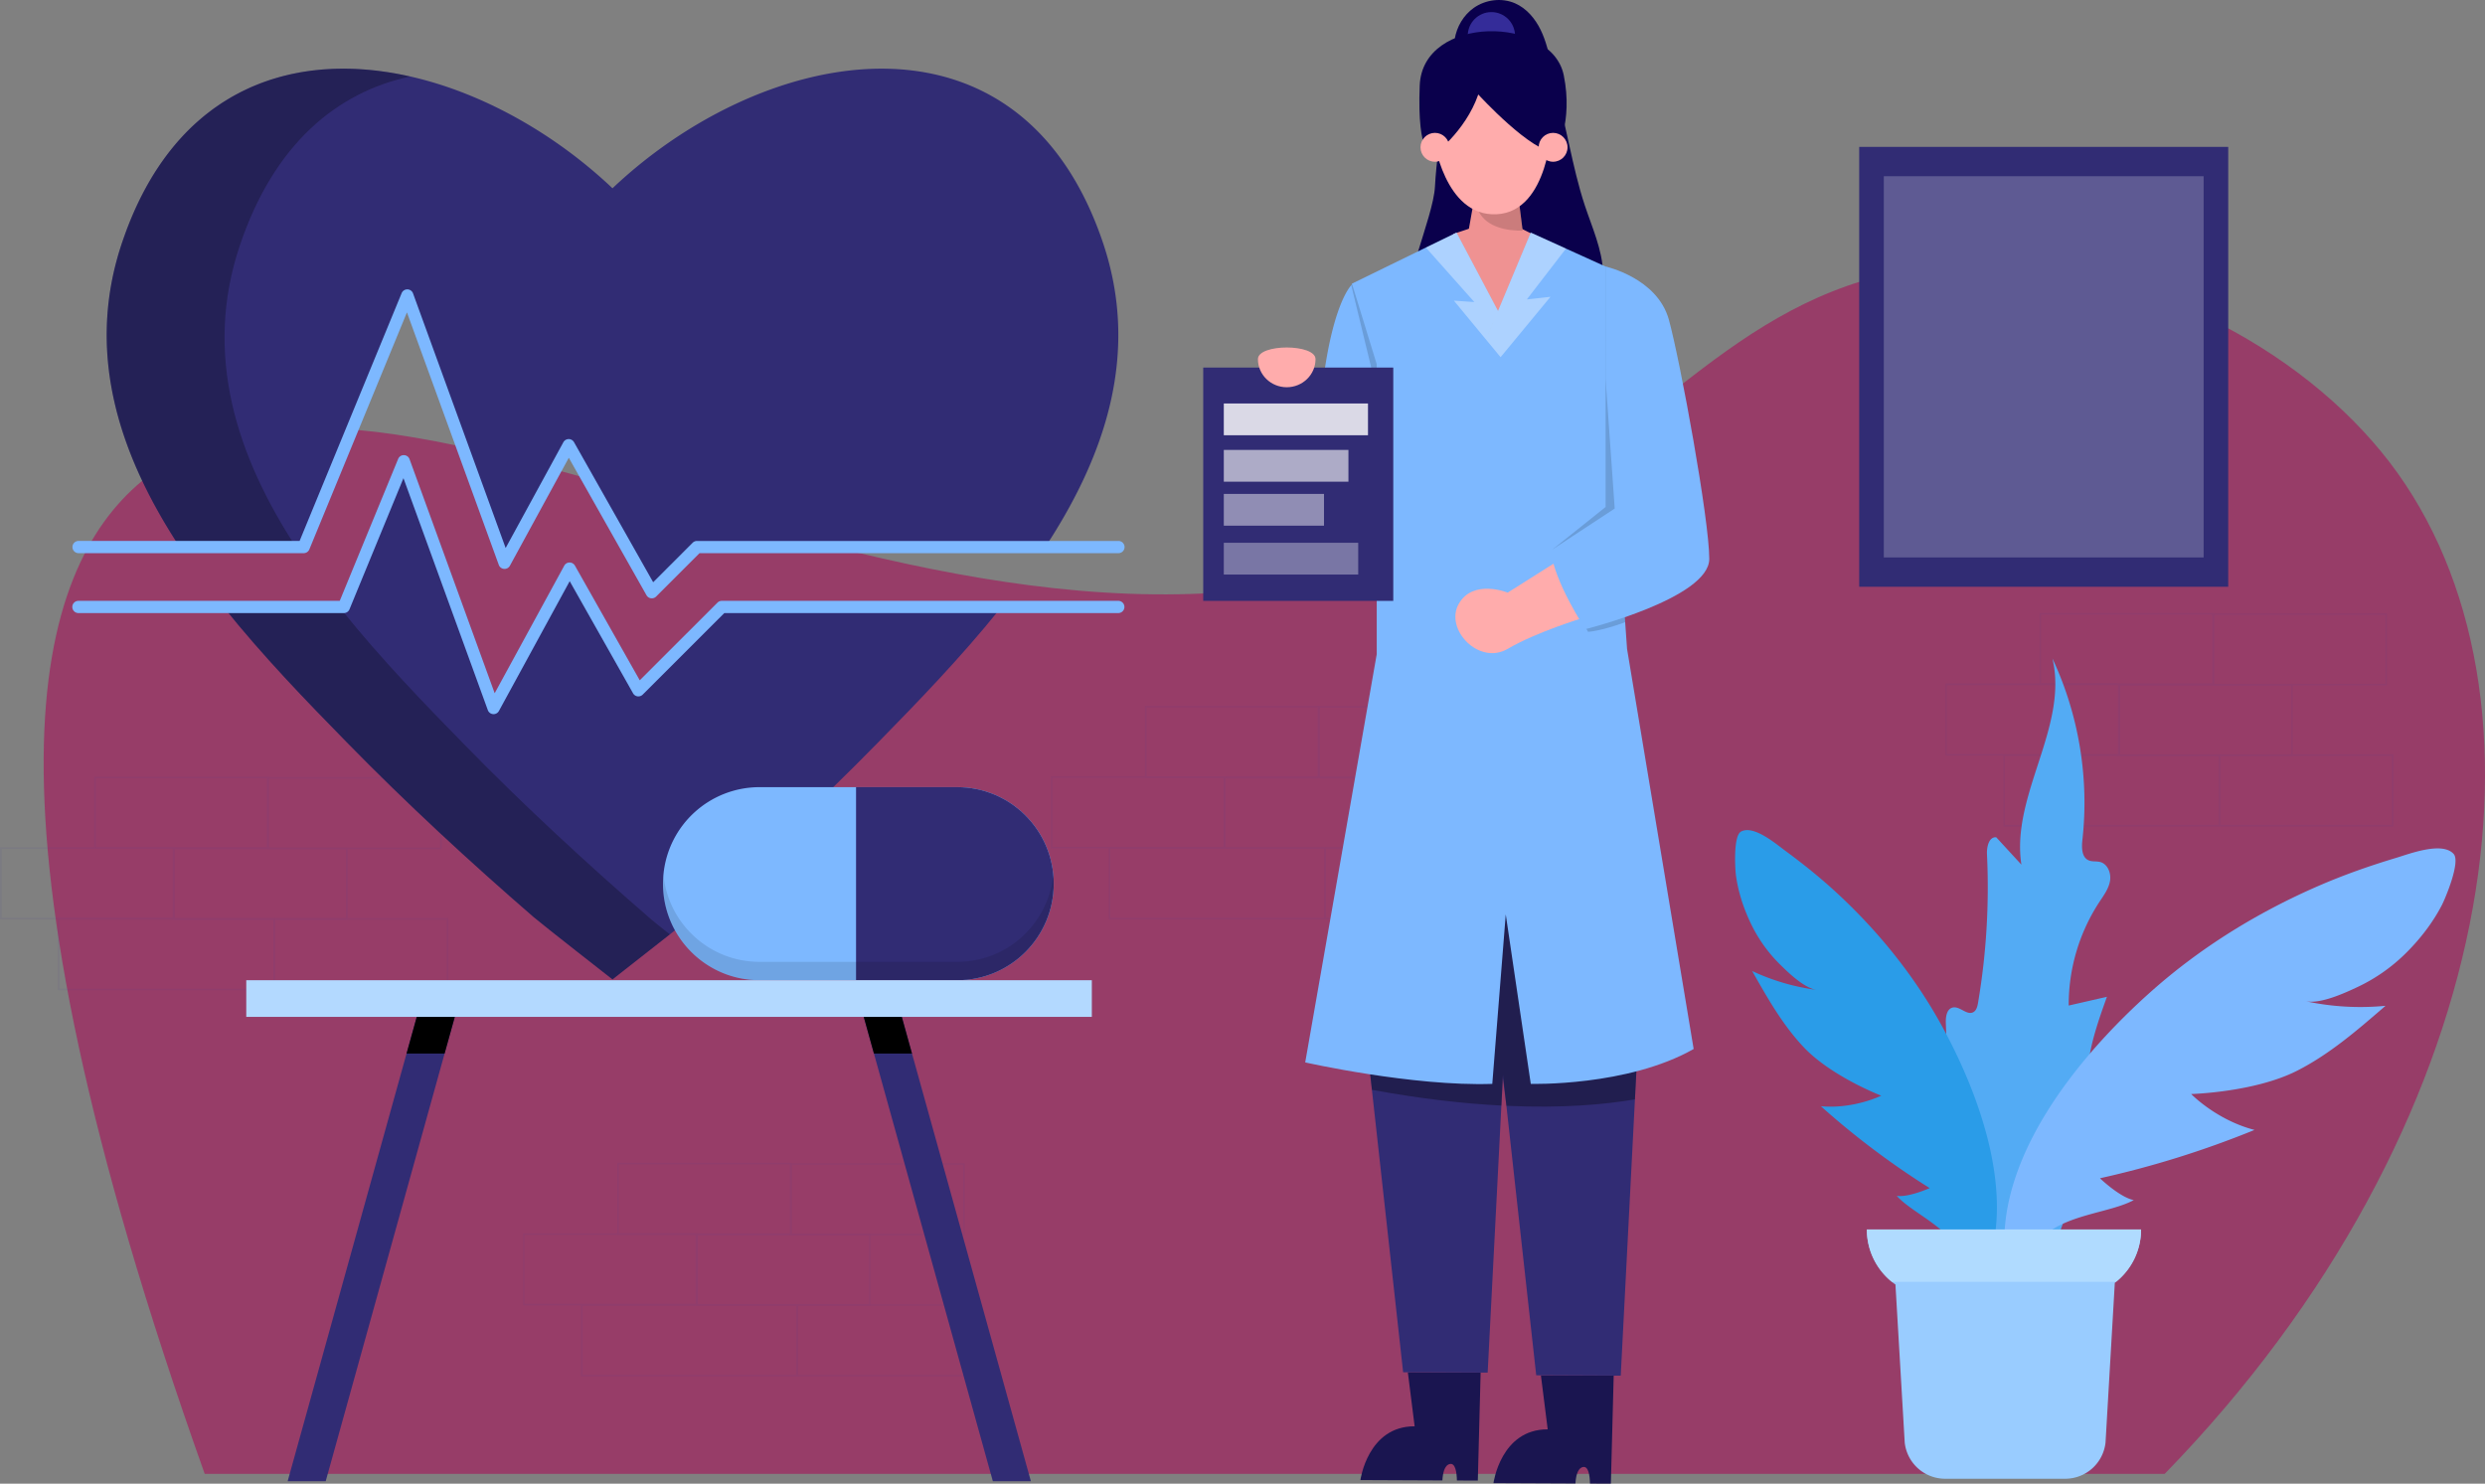
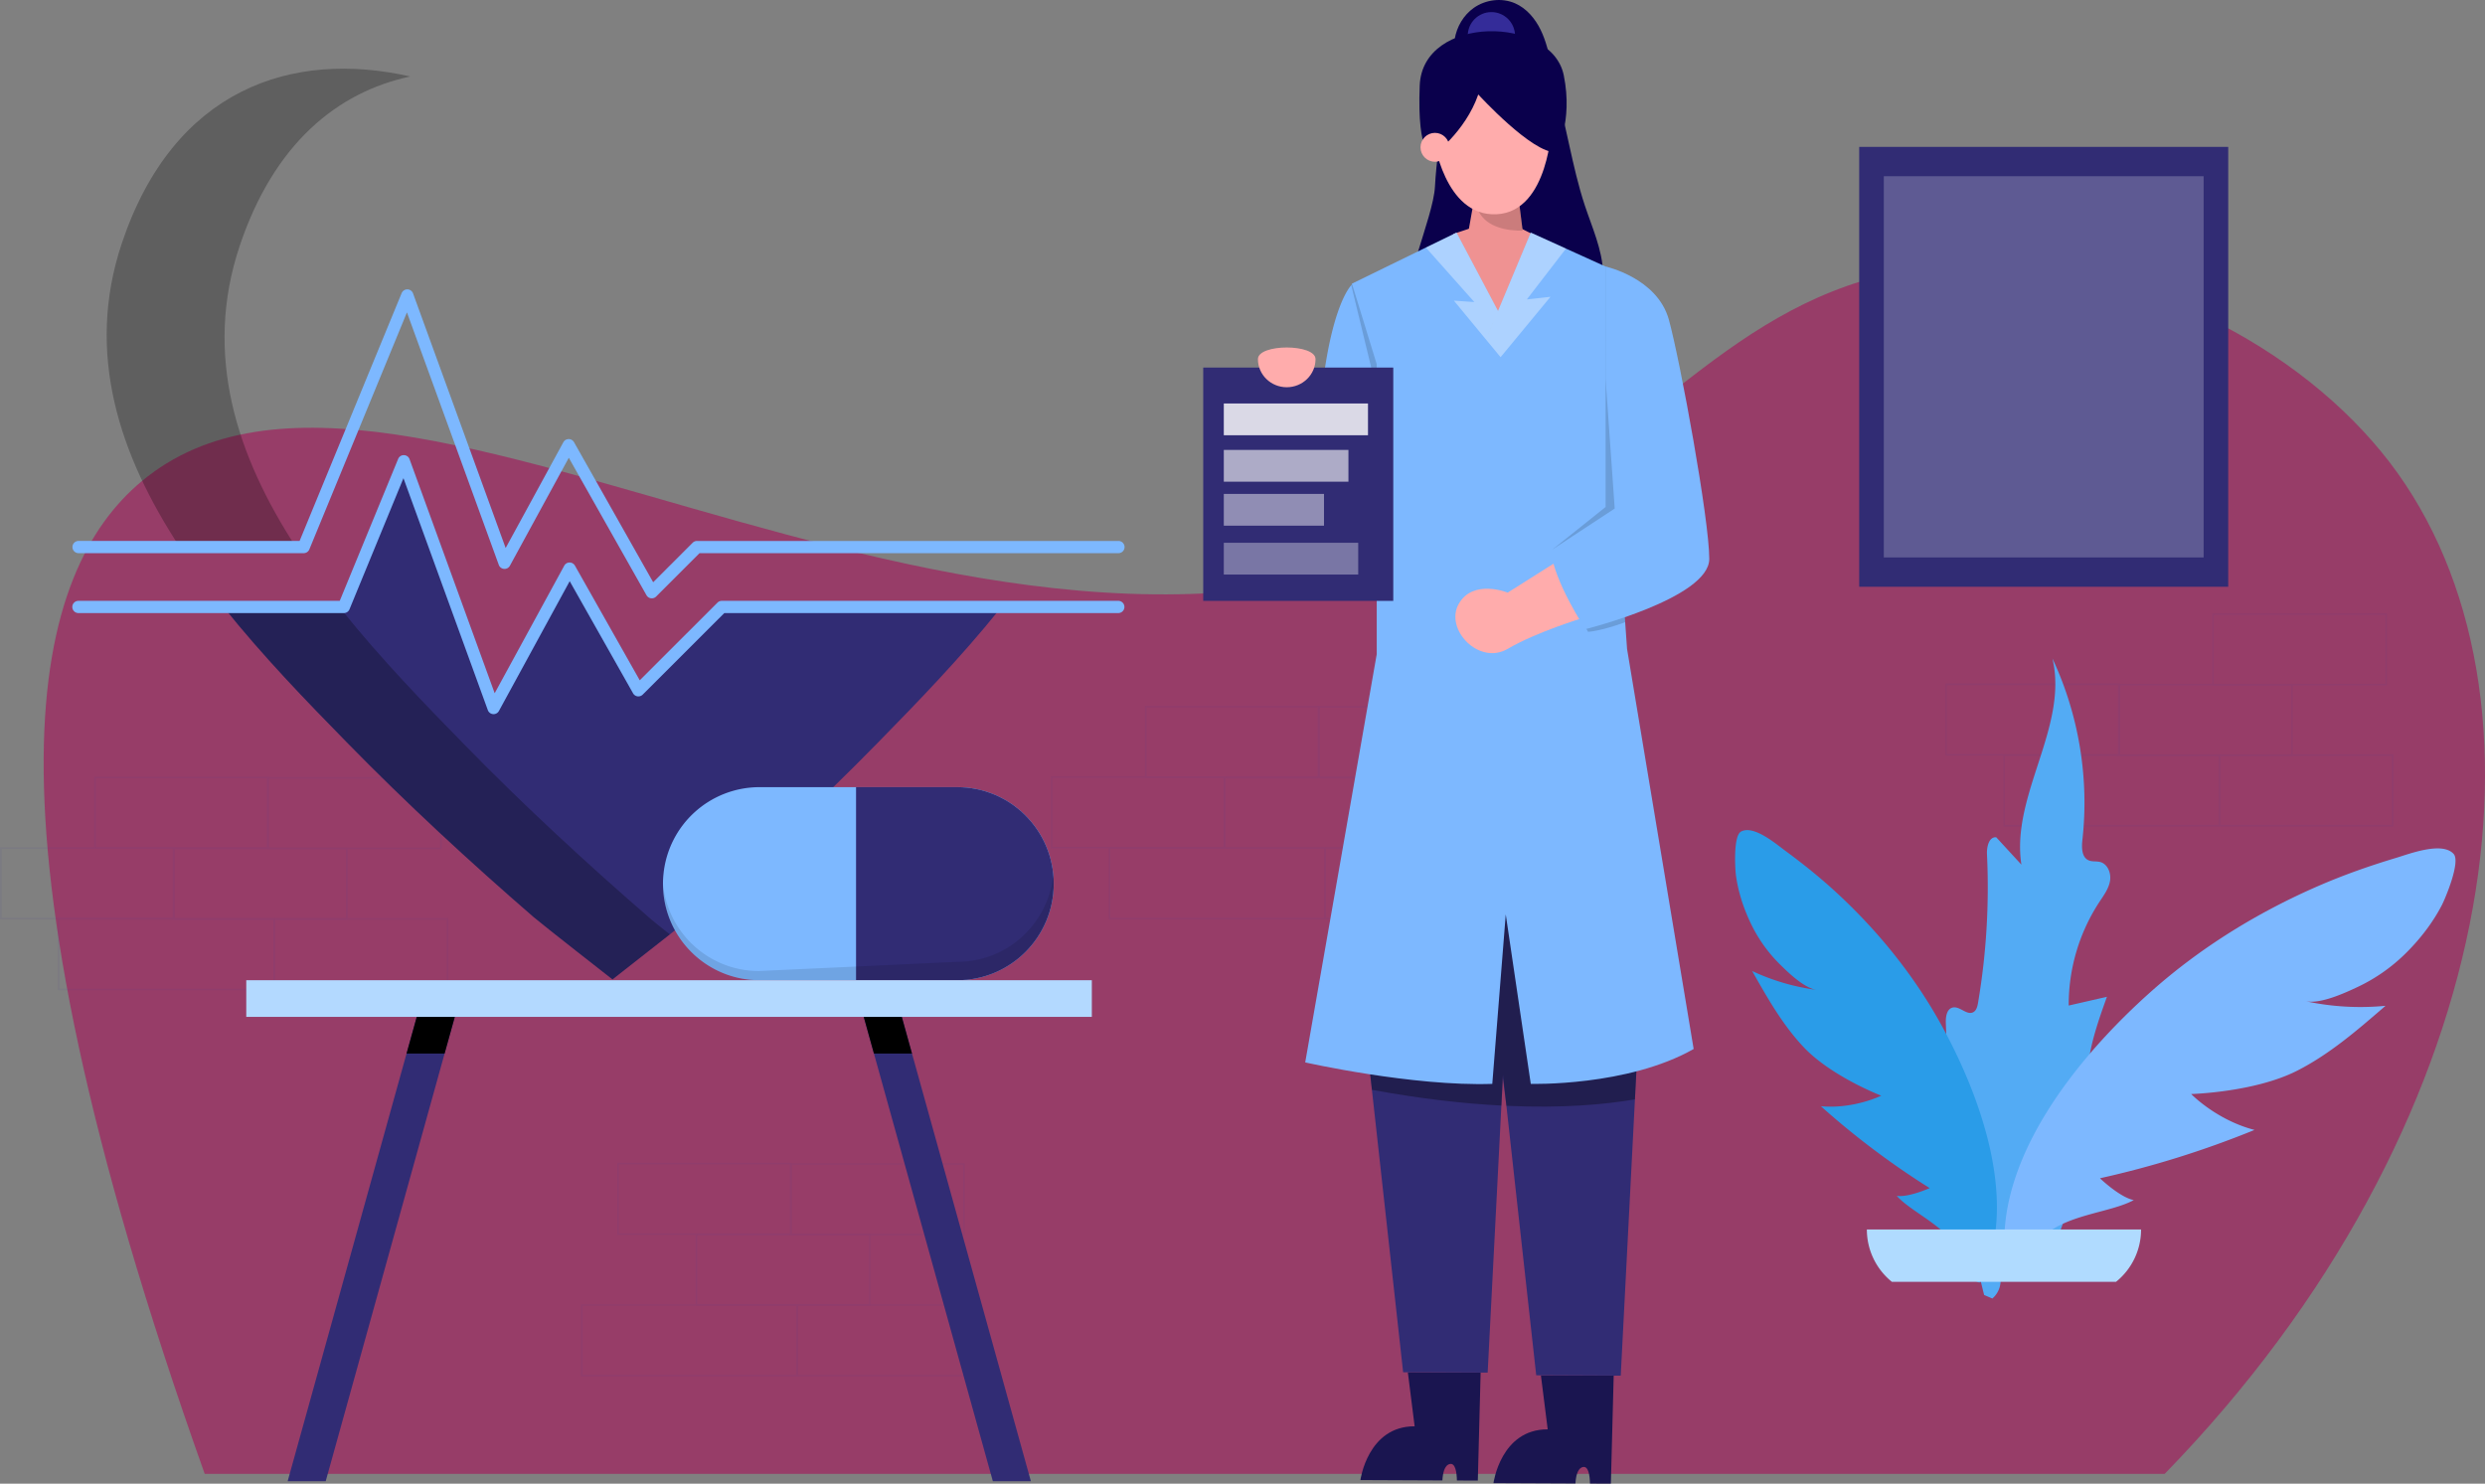
<svg xmlns="http://www.w3.org/2000/svg" id="Layer_1" data-name="Layer 1" viewBox="0 0 7956.7 4750.58">
  <rect x="0" y="0" width="7956.7" height="4750.58" fill="#808080" stroke="none" />
  <defs>
    <style>.cls-1{opacity:0.65;}.cls-2{fill:#a3195b;}.cls-3{opacity:0.08;}.cls-4{fill:#433b97;}.cls-5{fill:#53abf4;}.cls-6{fill:#7db8ff;}.cls-7{fill:#2a9ce8;}.cls-8{fill:#312c74;}.cls-9{opacity:0.26;}.cls-10{opacity:0.15;}.cls-11{fill:#0a004c;}.cls-12{fill:#1a1550;}.cls-13{opacity:0.32;}.cls-14{fill:#ef9292;}.cls-15{fill:#ffacac;}.cls-16{fill:#342c99;}.cls-17{opacity:0.37;}.cls-18{fill:#fff;}.cls-19{opacity:0.82;}.cls-20{opacity:0.6;}.cls-21{opacity:0.46;}.cls-22{opacity:0.35;}.cls-23{fill:#9cf;}.cls-24{opacity:0.11;}.cls-25{fill:#b3d9ff;}.cls-26{fill:#b0dbff;}.cls-27{opacity:0.22;}</style>
  </defs>
  <g class="cls-1">
    <path class="cls-2" d="M7484.39,5477H1208.78c-768.27-2157.74-539-2895.2-203.45-3176.93,834.74-700.74,2800,1021.45,4421.1,62.6,502.52-297.23,774.55-735.33,1416.31-759,541.9-20,1079.06,265.38,1361.54,633.82C8770.12,2975.5,8561.88,4370.16,7484.39,5477Z" transform="translate(-553.3 -757.7)" />
  </g>
  <g class="cls-3">
    <path class="cls-4" d="M1113.18,3701.51H553.3V3470.43h559.88Zm-554.65-5.23H1108V3475.66H558.53Z" transform="translate(-553.3 -757.7)" />
    <path class="cls-4" d="M1666.09,3702.74H1106.21V3471.66h559.88Zm-554.65-5.24h549.42V3476.89H1111.44Z" transform="translate(-553.3 -757.7)" />
    <path class="cls-4" d="M1414.77,3475.66H854.89V3244.59h559.88Zm-554.65-5.23h549.42V3249.82H860.12Z" transform="translate(-553.3 -757.7)" />
    <path class="cls-4" d="M1967.68,3476.89H1407.8V3245.81h559.88ZM1413,3471.66h549.42V3251H1413Z" transform="translate(-553.3 -757.7)" />
    <path class="cls-4" d="M1988.48,3928.58H1428.6V3697.5h559.88Zm-554.65-5.23h549.42V3702.74H1433.83Z" transform="translate(-553.3 -757.7)" />
    <path class="cls-4" d="M1433.83,3928.58H738.76V3697.5h695.07ZM744,3923.35H1428.6V3702.74H744Z" transform="translate(-553.3 -757.7)" />
  </g>
  <g class="cls-3">
-     <path class="cls-4" d="M2787.72,4937.85H2227.84V4706.77h559.88Zm-554.65-5.23h549.42V4712H2233.07Z" transform="translate(-553.3 -757.7)" />
    <path class="cls-4" d="M3340.63,4939.08H2780.75V4708h559.88ZM2786,4933.84H3335.4V4713.23H2786Z" transform="translate(-553.3 -757.7)" />
    <path class="cls-4" d="M3089.31,4712H2529.43V4480.93h559.88Zm-554.65-5.23h549.42V4486.16H2534.66Z" transform="translate(-553.3 -757.7)" />
    <path class="cls-4" d="M3642.22,4713.23H3082.34V4482.15h559.88ZM3087.57,4708H3637V4487.39H3087.57Z" transform="translate(-553.3 -757.7)" />
    <path class="cls-4" d="M3663,5164.92H3103.14V4933.84H3663Zm-554.65-5.23h549.41V4939.08H3108.37Z" transform="translate(-553.3 -757.7)" />
    <path class="cls-4" d="M3108.37,5164.92H2413.3V4933.84h695.07Zm-689.84-5.23h684.61V4939.08H2418.53Z" transform="translate(-553.3 -757.7)" />
  </g>
  <g class="cls-3">
    <path class="cls-4" d="M4477.91,3474.59H3918V3243.51h559.88Zm-554.65-5.24h549.42V3248.74H3923.26Z" transform="translate(-553.3 -757.7)" />
    <path class="cls-4" d="M5030.82,3475.81H4470.94V3244.73h559.88Zm-554.65-5.23h549.42V3250H4476.17Z" transform="translate(-553.3 -757.7)" />
    <path class="cls-4" d="M4779.5,3248.74H4219.62V3017.66H4779.5Zm-554.65-5.23h549.41V3022.89H4224.85Z" transform="translate(-553.3 -757.7)" />
    <path class="cls-4" d="M5332.41,3250H4772.53V3018.89h559.88Zm-554.65-5.23h549.42V3024.12H4777.76Z" transform="translate(-553.3 -757.7)" />
    <path class="cls-4" d="M5353.2,3701.66H4793.32V3470.58H5353.2Zm-554.64-5.24H5348V3475.81H4798.56Z" transform="translate(-553.3 -757.7)" />
    <path class="cls-4" d="M4798.56,3701.66H4103.49V3470.58h695.07Zm-689.84-5.24h684.6V3475.81h-684.6Z" transform="translate(-553.3 -757.7)" />
  </g>
  <g class="cls-3">
    <path class="cls-4" d="M7341.84,3177.24H6782V2946.16h559.88ZM6787.19,3172h549.42V2951.39H6787.19Z" transform="translate(-553.3 -757.7)" />
    <path class="cls-4" d="M7894.75,3178.46H7334.87V2947.39h559.88Zm-554.65-5.23h549.42V2952.62H7340.1Z" transform="translate(-553.3 -757.7)" />
-     <path class="cls-4" d="M7643.43,2951.39H7083.55V2720.32h559.88Zm-554.65-5.23h549.41V2725.55H7088.78Z" transform="translate(-553.3 -757.7)" />
    <path class="cls-4" d="M8196.34,2952.62H7636.46V2721.54h559.88Zm-554.65-5.23h549.42V2726.77H7641.69Z" transform="translate(-553.3 -757.7)" />
    <path class="cls-4" d="M8217.13,3404.31H7657.25V3173.23h559.88Zm-554.65-5.23H8211.9V3178.46H7662.48Z" transform="translate(-553.3 -757.7)" />
    <path class="cls-4" d="M7662.48,3404.31H6967.42V3173.23h695.06Zm-689.83-5.23h684.6V3178.46h-684.6Z" transform="translate(-553.3 -757.7)" />
  </g>
  <path class="cls-5" d="M7309.31,3578.76c4.33-24.63-7-54.24-31.08-60.85-12.31-3.37-26.06-.37-37.68-5.64-22.3-10.12-22.29-41.21-19.58-65.55,22-197.43-11.63-400.77-96-580.61,52.05,219.12-133.52,437.55-99.39,660.16L6945,3438.65c-23.45-2-30.74,30.87-29.62,54.38a2214.13,2214.13,0,0,1-28.61,475.78c-2,11.63-5.2,24.88-15.75,30.14-20.81,10.38-43-20.66-65.62-15.11-18.94,4.65-22.42,29.73-21.78,49.22a4116.13,4116.13,0,0,0,122.67,871.21l26.34,11.21a75.33,75.33,0,0,0,25.86-65.87c59.6,6.42,117.26-30.26,152.55-78.73s52.47-107.4,69-165c24.17-84.11,48.49-169,53.95-256.39,3.62-57.74-1.06-115.85,4.66-173.41,7.77-78.07,34.41-152.84,60.84-226.7l-122.42,28.06a601.12,601.12,0,0,1,98.61-332.23C7289.5,3624.31,7305,3603.38,7309.31,3578.76Z" transform="translate(-553.3 -757.7)" />
  <path class="cls-6" d="M8409.54,3491.89c-37.09-40.78-142.61.25-184.42,12.81-84,25.24-166.47,54.22-247,89.12C7783.76,3678,7601,3790.4,7442.45,3931.13c-231.59,205.51-510.41,541.59-467.17,872.31l3.38,2.68c45.19,2.11,74.89-43.84,105.13-77.48,74.46-82.8,222.61-85.55,301.64-128.27-44.45-8.58-108.32-69.89-108.32-69.89A3068.75,3068.75,0,0,0,7772,4375.69c-122.21-31.66-202.83-114.94-202.83-114.94s202.46-5.33,338.68-74.34c104.84-53.12,194.75-131.24,283.62-208.15a836,836,0,0,1-256.58-14.86c47.78,10.31,126.61-26.25,168.66-46.08a555.38,555.38,0,0,0,153.92-108.5c45.17-44.89,85.19-96.53,114.51-153.19C8381.94,3636.34,8432.76,3517.52,8409.54,3491.89Z" transform="translate(-553.3 -757.7)" />
  <path class="cls-7" d="M6128,3420.31c40.87-21.84,112.86,40.4,142.43,62.14,59.4,43.66,116.54,89.86,170.48,140.2,130.15,121.47,243.16,262,329.07,418.12,125.45,228,251.49,572.75,124,822.44l-3.43,1.18c-36.37-11.07-46.94-55.83-61.4-91-35.62-86.57-152.16-130.51-202.7-186.62,37.62,5.74,105.48-24.8,105.48-24.8a2579.16,2579.16,0,0,1-348.23-262.09c105.7,9.39,193-33.83,193-33.83s-158.81-61.3-247.22-154.35c-68.05-71.62-117.22-158.83-165.91-244.78a703.19,703.19,0,0,0,207.37,60.57c-40.75-5.31-92.87-56.49-120.57-84a466.86,466.86,0,0,1-91.3-129.31c-23.11-48.29-40.24-100.46-47.49-153.59C6109.09,3542.48,6102.34,3434.06,6128,3420.31Z" transform="translate(-553.3 -757.7)" />
  <polygon class="cls-8" points="1471.7 3200.14 1456.21 3256.01 1423.58 3373.39 1042.89 4742.75 921.06 4742.75 1301.74 3373.39 1334.37 3256.01 1358.63 3168.77 1471.7 3200.14" />
  <polygon class="cls-8" points="3300.78 4742.75 3178.95 4742.75 2798.26 3373.39 2765.63 3256.01 2750.14 3200.14 2863.21 3168.77 2887.47 3256.01 2920.1 3373.39 3300.78 4742.75" />
  <polygon points="1456.21 3256.01 1423.58 3373.39 1301.74 3373.39 1334.37 3256.01 1456.21 3256.01" />
  <polygon points="2920.1 3373.39 2798.26 3373.39 2765.63 3256.01 2887.47 3256.01 2920.1 3373.39" />
  <path class="cls-8" d="M3759.86,2701.15c-2.22,2.79-4.44,5.5-6.65,8.21-123.72,154-261.8,296.42-388.31,425.56C3174,3330,2973.14,3515.77,2766.71,3694.54c-7.79,6.73-34.87,28.3-68.67,55.05-75.31,59.48-183.61,144.07-183.61,144.07s-227.1-177.46-252-199.12c-206.58-178.77-407.51-364.52-598.34-559.62-128.73-131.44-269.52-276.65-395-433.77h385.27l75.57-183.61,116.42-282.89,81.3,223.49,91.32,251.22,114.78,315.46L2358.3,2613l18.79-34.54,194.36,343.84,25.84,45.78L2835.55,2730l28.8-28.8Z" transform="translate(-553.3 -757.7)" />
-   <path class="cls-8" d="M3900.15,2509.34H2784.93L2640.29,2654l-71.79-126.92-104.53-185-89.75-158.84-103.38,189.44-102.06,187.14-35.44-97.47L2036,2194.78l-178.62-491-331.7,805.51H1128.8c-192-292.57-303.65-619.84-185.34-972.8,165.73-494.06,544-619.84,923.32-533.94,231.53,52.35,463.38,183.53,647.65,358a1538.79,1538.79,0,0,1,182.71-148.09c272.72-188.29,601.22-284.36,878.94-209.29,218.48,59,405.54,224,509.32,533.28C4203.79,1889.5,4092.13,2216.77,3900.15,2509.34Z" transform="translate(-553.3 -757.7)" />
  <g class="cls-9">
    <path d="M2698,3749.59c-75.31,59.48-183.61,144.07-183.61,144.07s-227.1-177.46-252-199.12c-206.58-178.77-407.51-364.52-598.34-559.62-128.73-131.44-269.52-276.65-395-433.77h385.27l75.57-183.61,116.42-282.89-199.86,474.71c125.52,157.11,266.31,302.33,395,433.76,190.83,195.1,391.76,380.85,598.34,559.62C2646.68,3708.73,2669.17,3726.7,2698,3749.59Z" transform="translate(-553.3 -757.7)" />
  </g>
  <g class="cls-9">
    <path d="M1866.78,1002.6c-234.07,50.05-436.39,215.7-545.92,542.15-117.24,349.67-8.7,674.15,180,964.59H1128.8c-192-292.57-303.65-619.84-185.34-972.8C1109.19,1042.48,1487.49,916.7,1866.78,1002.6Z" transform="translate(-553.3 -757.7)" />
  </g>
  <polygon class="cls-8" points="1374.27 1700.44 1349.82 1759.84 1176.54 1759.84 1292.96 1476.95 1374.27 1700.44" />
  <path class="cls-6" d="M2640.31,2673.55a18,18,0,0,1-2.64-.18,19.56,19.56,0,0,1-14.39-9.75L2374.53,2223.5l-188.59,345.67a19.57,19.57,0,0,1-35.56-2.69l-294.1-808.55-312.47,758.86a19.57,19.57,0,0,1-18.09,12.12H804.4a19.57,19.57,0,0,1,0-39.13h708.23l326.69-793.42a19.57,19.57,0,0,1,36.48.76l296.54,815.28,184.71-338.55a19.56,19.56,0,0,1,34.21-.26L2644.67,2622l126.46-126.45a19.53,19.53,0,0,1,13.83-5.73H4134a19.57,19.57,0,1,1,0,39.13H2793.06l-138.92,138.91A19.53,19.53,0,0,1,2640.31,2673.55Z" transform="translate(-553.3 -757.7)" />
  <path class="cls-6" d="M2133.67,3044.38c-.49,0-1,0-1.48-.06a19.54,19.54,0,0,1-16.91-12.82l-270.13-742.74-172.81,419.87a19.55,19.55,0,0,1-18.09,12.11H804.4a19.56,19.56,0,0,1,0-39.12h836.75l187-454.44a19.17,19.17,0,0,1,18.49-12.11,19.56,19.56,0,0,1,18,12.87l272.57,749.46L2359.93,2569a19.59,19.59,0,0,1,17-10.2,20,20,0,0,1,17.18,9.94L2601.71,2936l248.84-248.67a19.58,19.58,0,0,1,13.83-5.72H4134a19.56,19.56,0,1,1,0,39.12H2872.48l-261.31,261.13a19.76,19.76,0,0,1-16.48,5.54,19.55,19.55,0,0,1-14.39-9.75l-202.89-359-226.57,415.48A19.57,19.57,0,0,1,2133.67,3044.38Z" transform="translate(-553.3 -757.7)" />
  <path class="cls-6" d="M5004.93,1943.92l-25.9,226.3-10.76,93.57s-221.26,274.47-193.6-130.56C4798,1791,4860.92,1693,4879.84,1670.79a38.07,38.07,0,0,1,5.46-5.63Z" transform="translate(-553.3 -757.7)" />
  <g class="cls-10">
    <path d="M5004.93,1943.92l-25.9,226.3-32.95-226.3-66.24-273.13a38.07,38.07,0,0,1,5.46-5.63Z" transform="translate(-553.3 -757.7)" />
  </g>
  <path class="cls-11" d="M5211,883.33a154.55,154.55,0,0,0-1.83,18.34Z" transform="translate(-553.3 -757.7)" />
  <path class="cls-11" d="M5686.3,1630.17c-3.17-74.24-35-143.72-58.44-214.24-21.13-63.55-35.69-129.07-50.2-194.45l-56.16-252.9c-8.71-39.26-17.57-78.94-35.18-115.1s-45.08-69-81.91-85.16C5361.92,749.69,5310,756.2,5272.09,783c-32.82,23.18-54.65,60.49-61,100.18-15.57,156.81-54.76,314.95-63.22,472.31-5.4,100.39-114,330.53-92.48,428.74,2.91,13.27,171.16-102.66,178.31-91.1,8.51,13.74,21.23,24.32,34.32,33.82,54.22,39.35,119.47,64.41,186.41,67.09s135.32-17.76,187.2-60.16c13.43-11,25.92-23.59,33.79-39C5685.42,1675.12,5687.25,1652.25,5686.3,1630.17Z" transform="translate(-553.3 -757.7)" />
  <path class="cls-11" d="M5211,883.33c0-.06,0-.12,0-.18,0-.22,0-.44,0-.66Z" transform="translate(-553.3 -757.7)" />
  <path class="cls-12" d="M5621.15,5455.25c-17.24,4.23-22.24,30.68-23.38,52.53l-262.55-1.16s23.31-172.82,173.68-172.16l-21.79-173,233.07,1-9,345.81-66.92-.29C5643.72,5482.5,5639.5,5450.75,5621.15,5455.25Z" transform="translate(-553.3 -757.7)" />
  <polygon class="cls-8" points="5247.02 3284.89 5234.9 3520.18 5189.44 4404.84 4918.81 4403.63 4823.33 3540.82 4740.05 2887.61 4730.81 2803.93 4744.47 2801.68 5247.02 3284.89" />
  <path class="cls-12" d="M5195.09,5445.49c-17.24,4.23-22.24,30.68-23.38,52.53l-262.55-1.16s23.31-172.82,173.68-172.16l-21.79-173,233.07,1-9,345.81-66.92-.29C5217.66,5472.74,5213.44,5441,5195.09,5445.49Z" transform="translate(-553.3 -757.7)" />
  <polygon class="cls-8" points="4824.93 2365.38 4820.92 3275.09 4816.74 3355.8 4812.32 3441.72 4807.27 3540.02 4763.34 4395.12 4492.7 4393.92 4392.72 3489.67 4377.06 3348.33 4824.93 2365.38" />
  <g class="cls-13">
    <path d="M5800.32,4042.59l-12.12,235.29c-96,16.47-231.93,28.91-411.57,20.64l-11-99.09-5.05,98.29c-119.1-6.18-257-21.44-414.55-50.35L4930.36,4106l447.87-982.95-4.33,367.08,160.61,168.64Z" transform="translate(-553.3 -757.7)" />
  </g>
  <polygon class="cls-14" points="4876.15 744.88 4796.29 1060.12 4699.62 753.28 4724.84 610.37 4859.34 610.37 4875.4 738.65 4876.15 744.88" />
  <path class="cls-14" d="M5282.34,1481.56l-75.66,25.22,67.25,210.16s100.88,117.7,109.29,109.29,100.88-58.85,100.88-84.07v-134.5c0-33.63,8.4-84.07,8.4-84.07l-84.06-42" transform="translate(-553.3 -757.7)" />
  <g class="cls-10">
    <path d="M5428.7,1496.36c-49.18.5-113.24-9.75-140.73-60.87-15.72-29.17-5.21-51.53,17.82-67.42h106.85Z" transform="translate(-553.3 -757.7)" />
  </g>
  <path class="cls-6" d="M5762.94,2835.35l-6-85.33-55.56-791.73v-343.9l-7.15-3.2-97.69-44.3-28.07-12.7-1.1-.5-112.73-51.11-77.34,185.11-.16.34-27.33,65.4-.84-1.52-132.06-249.33-.84.42-97.27,47.41-1.59.76-43.63,21.27-191.42,93.48,79.27,258V2852.5l-229,1307s343.49,77.42,599,68.77l43.13-542.56,80.11,542.56s310.12,8.65,521.54-111.73Zm-451.18-991h.09l9.92-24.05,27.57-65.65-37.49,89.7-.34.67Z" transform="translate(-553.3 -757.7)" />
  <g class="cls-10">
    <path d="M5757,2750c-81.71,29.84-118.87,30.68-118.87,30.68s-102.72-166.11-112-265.14l168.13-134.5V1611.19l7.15,3.2v343.9Z" transform="translate(-553.3 -757.7)" />
  </g>
  <rect class="cls-8" x="3852.58" y="1176.92" width="608.53" height="747.08" />
  <path class="cls-15" d="M4765.47,1907.62c0,49.71-41.28,90-92.2,90s-92.21-40.3-92.21-90S4765.47,1857.91,4765.47,1907.62Z" transform="translate(-553.3 -757.7)" />
  <circle class="cls-16" cx="4775.27" cy="114.39" r="75.66" />
  <g class="cls-17">
    <polygon class="cls-18" points="4888.76 958.74 4964.42 950.33 4804.7 1143.68 4758.21 1087.44 4758.21 1087.36 4756.53 1085.34 4756.44 1085.34 4655.23 962.69 4720.63 967.14 4565.53 792.71 4662.8 745.3 4663.64 744.88 4795.7 994.21 4796.54 995.73 4823.86 930.32 4824.03 929.99 4901.37 744.88 5014.1 795.99 4888.76 958.74" />
  </g>
  <path class="cls-15" d="M5143.63,1199.94s33.63,252.2,201.76,243.79,176.54-285.82,176.54-285.82,25.22-176.54-193.35-176.54S5143.63,1199.94,5143.63,1199.94Z" transform="translate(-553.3 -757.7)" />
  <path class="cls-11" d="M5140.33,1256s104.26-74.8,146.26-195.76c0,0,173.57,190,249,184.63,0,0,55.25-95.82,24.71-246.15-38.81-191.09-452.08-195.54-461.2,32.65S5140.33,1256,5140.33,1256Z" transform="translate(-553.3 -757.7)" />
  <path class="cls-15" d="M5537.52,2556.29l-156.75,99s-110.64-45-156.74,36,64.54,198,156.74,144,240.71-98.94,240.71-98.94Z" transform="translate(-553.3 -757.7)" />
  <path class="cls-6" d="M5694.26,1611.18s166,36,202.84,171,129.09,639.07,129.09,765.09-396.47,225-396.47,225-101.42-153-110.64-252l204.34-134.19-29.16-414.87Z" transform="translate(-553.3 -757.7)" />
  <circle class="cls-15" cx="4594.53" cy="471.66" r="46.24" />
-   <circle class="cls-15" cx="4972.83" cy="471.66" r="46.24" />
  <g class="cls-19">
    <rect class="cls-18" x="3918.48" y="1291.95" width="461.67" height="101.72" />
  </g>
  <g class="cls-20">
    <rect class="cls-18" x="3918.48" y="1440.63" width="399.07" height="101.72" />
  </g>
  <g class="cls-21">
    <rect class="cls-18" x="3918.48" y="1581.48" width="320.82" height="101.72" />
  </g>
  <g class="cls-22">
    <rect class="cls-18" x="3918.48" y="1737.97" width="430.37" height="101.72" />
  </g>
-   <path class="cls-23" d="M7408.76,4694.49a214.7,214.7,0,0,1-80.22,167.61q-1.9,1.66-3.83,3.11L7295,5376.5a129.94,129.94,0,0,1-129.22,116.13H6781.34A130.1,130.1,0,0,1,6652,5376.58l-29.68-505.86c-3.92-2.72-7.74-5.67-11.42-8.62a215.14,215.14,0,0,1-80.13-167.61Z" transform="translate(-553.3 -757.7)" />
  <path class="cls-6" d="M2985.2,3278.17h632.89c160.87,0,292.89,122.75,307.61,279.65a279.7,279.7,0,0,1,1.47,29.44c0,170.73-138.35,309.08-309.08,309.08H2985.2c-170.74,0-309.09-138.35-309.09-309.08a279.7,279.7,0,0,1,1.47-29.44,308.92,308.92,0,0,1,307.62-279.65Z" transform="translate(-553.3 -757.7)" />
  <path class="cls-8" d="M3294.28,3278.17h323.81c170.73,0,309.08,138.35,309.08,309.09s-138.35,309.08-309.08,309.08H3294.28Z" transform="translate(-553.3 -757.7)" />
  <g class="cls-24">
-     <path d="M3618.09,3837.47c160.87,0,292.89-122.75,307.61-279.65a279.7,279.7,0,0,1,1.47,29.44c0,170.73-138.35,309.08-309.08,309.08H2985.2c-170.74,0-309.09-138.35-309.09-309.08a279.7,279.7,0,0,1,1.47-29.44c14.72,156.9,146.75,279.65,307.62,279.65" transform="translate(-553.3 -757.7)" />
+     <path d="M3618.09,3837.47c160.87,0,292.89-122.75,307.61-279.65a279.7,279.7,0,0,1,1.47,29.44c0,170.73-138.35,309.08-309.08,309.08H2985.2c-170.74,0-309.09-138.35-309.09-309.08c14.72,156.9,146.75,279.65,307.62,279.65" transform="translate(-553.3 -757.7)" />
  </g>
  <rect class="cls-25" x="788.5" y="3138.64" width="2707.43" height="117.37" />
  <path class="cls-26" d="M7408.76,4694.49a214.7,214.7,0,0,1-80.22,167.61H6610.93a215.14,215.14,0,0,1-80.13-167.61Z" transform="translate(-553.3 -757.7)" />
  <rect class="cls-8" x="5952.97" y="470.33" width="1181.57" height="1408.49" />
  <g class="cls-27">
    <rect class="cls-18" x="6031.74" y="564.23" width="1024.02" height="1220.69" />
  </g>
</svg>